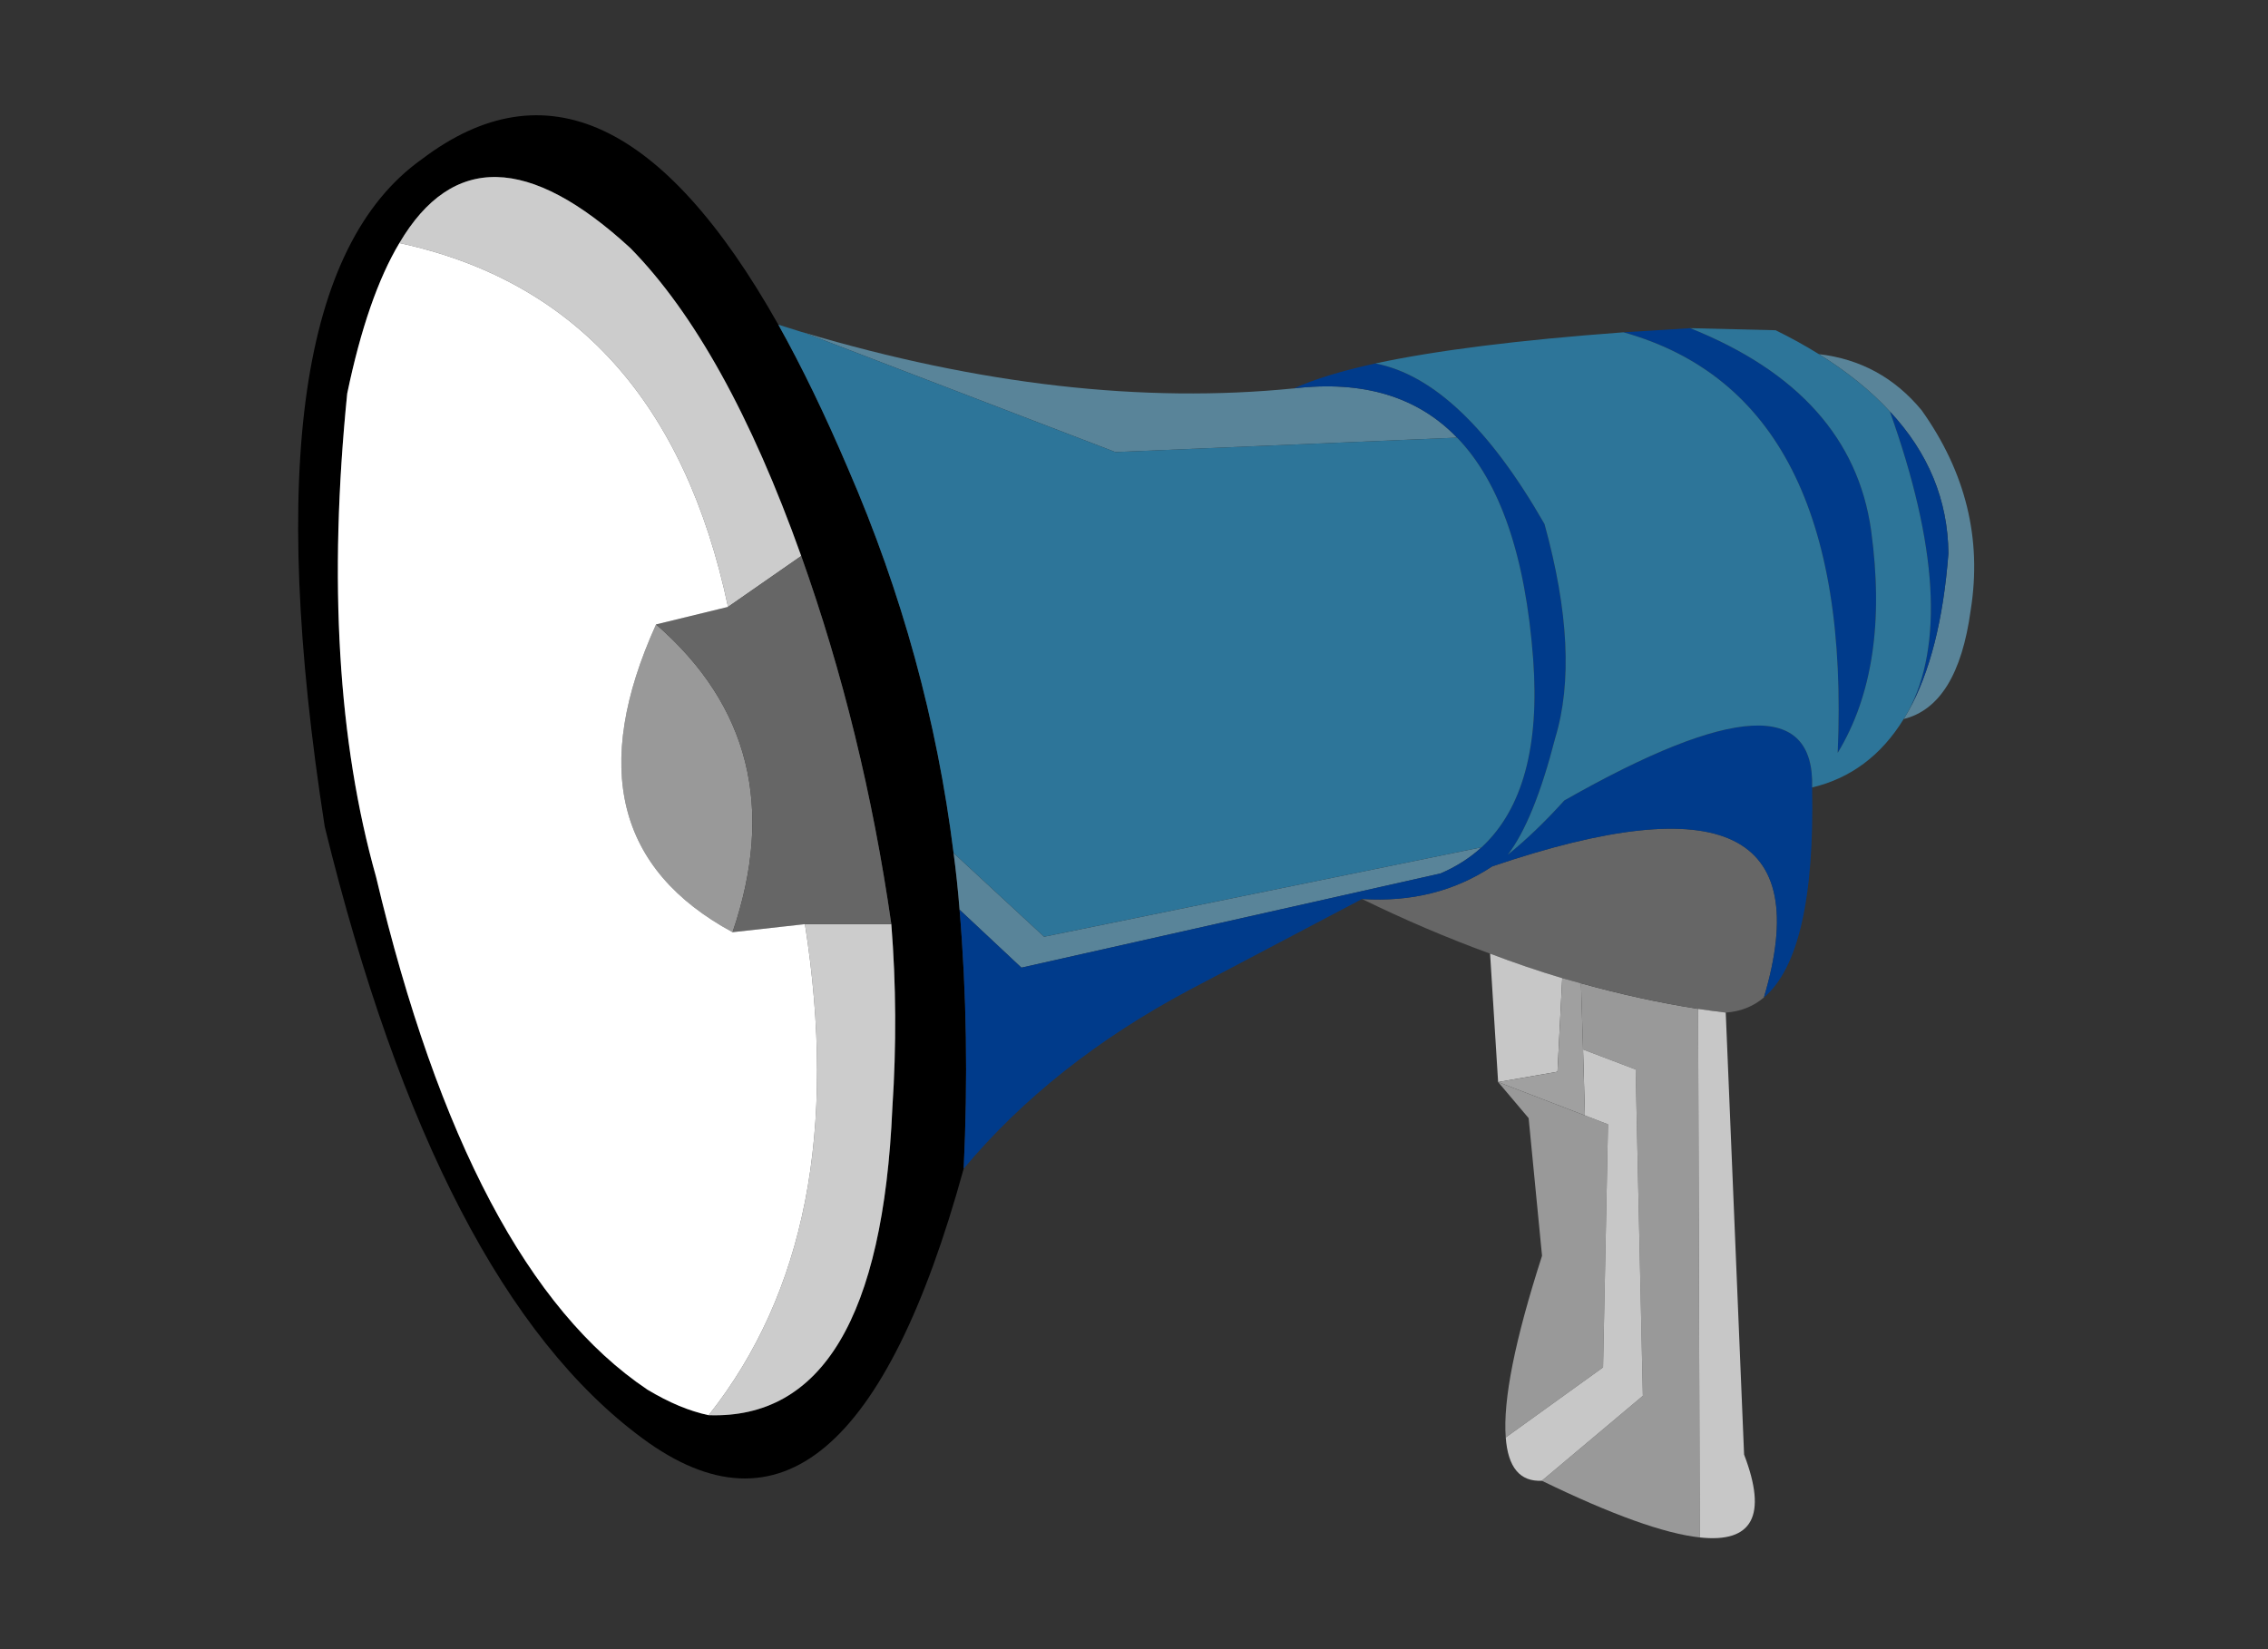
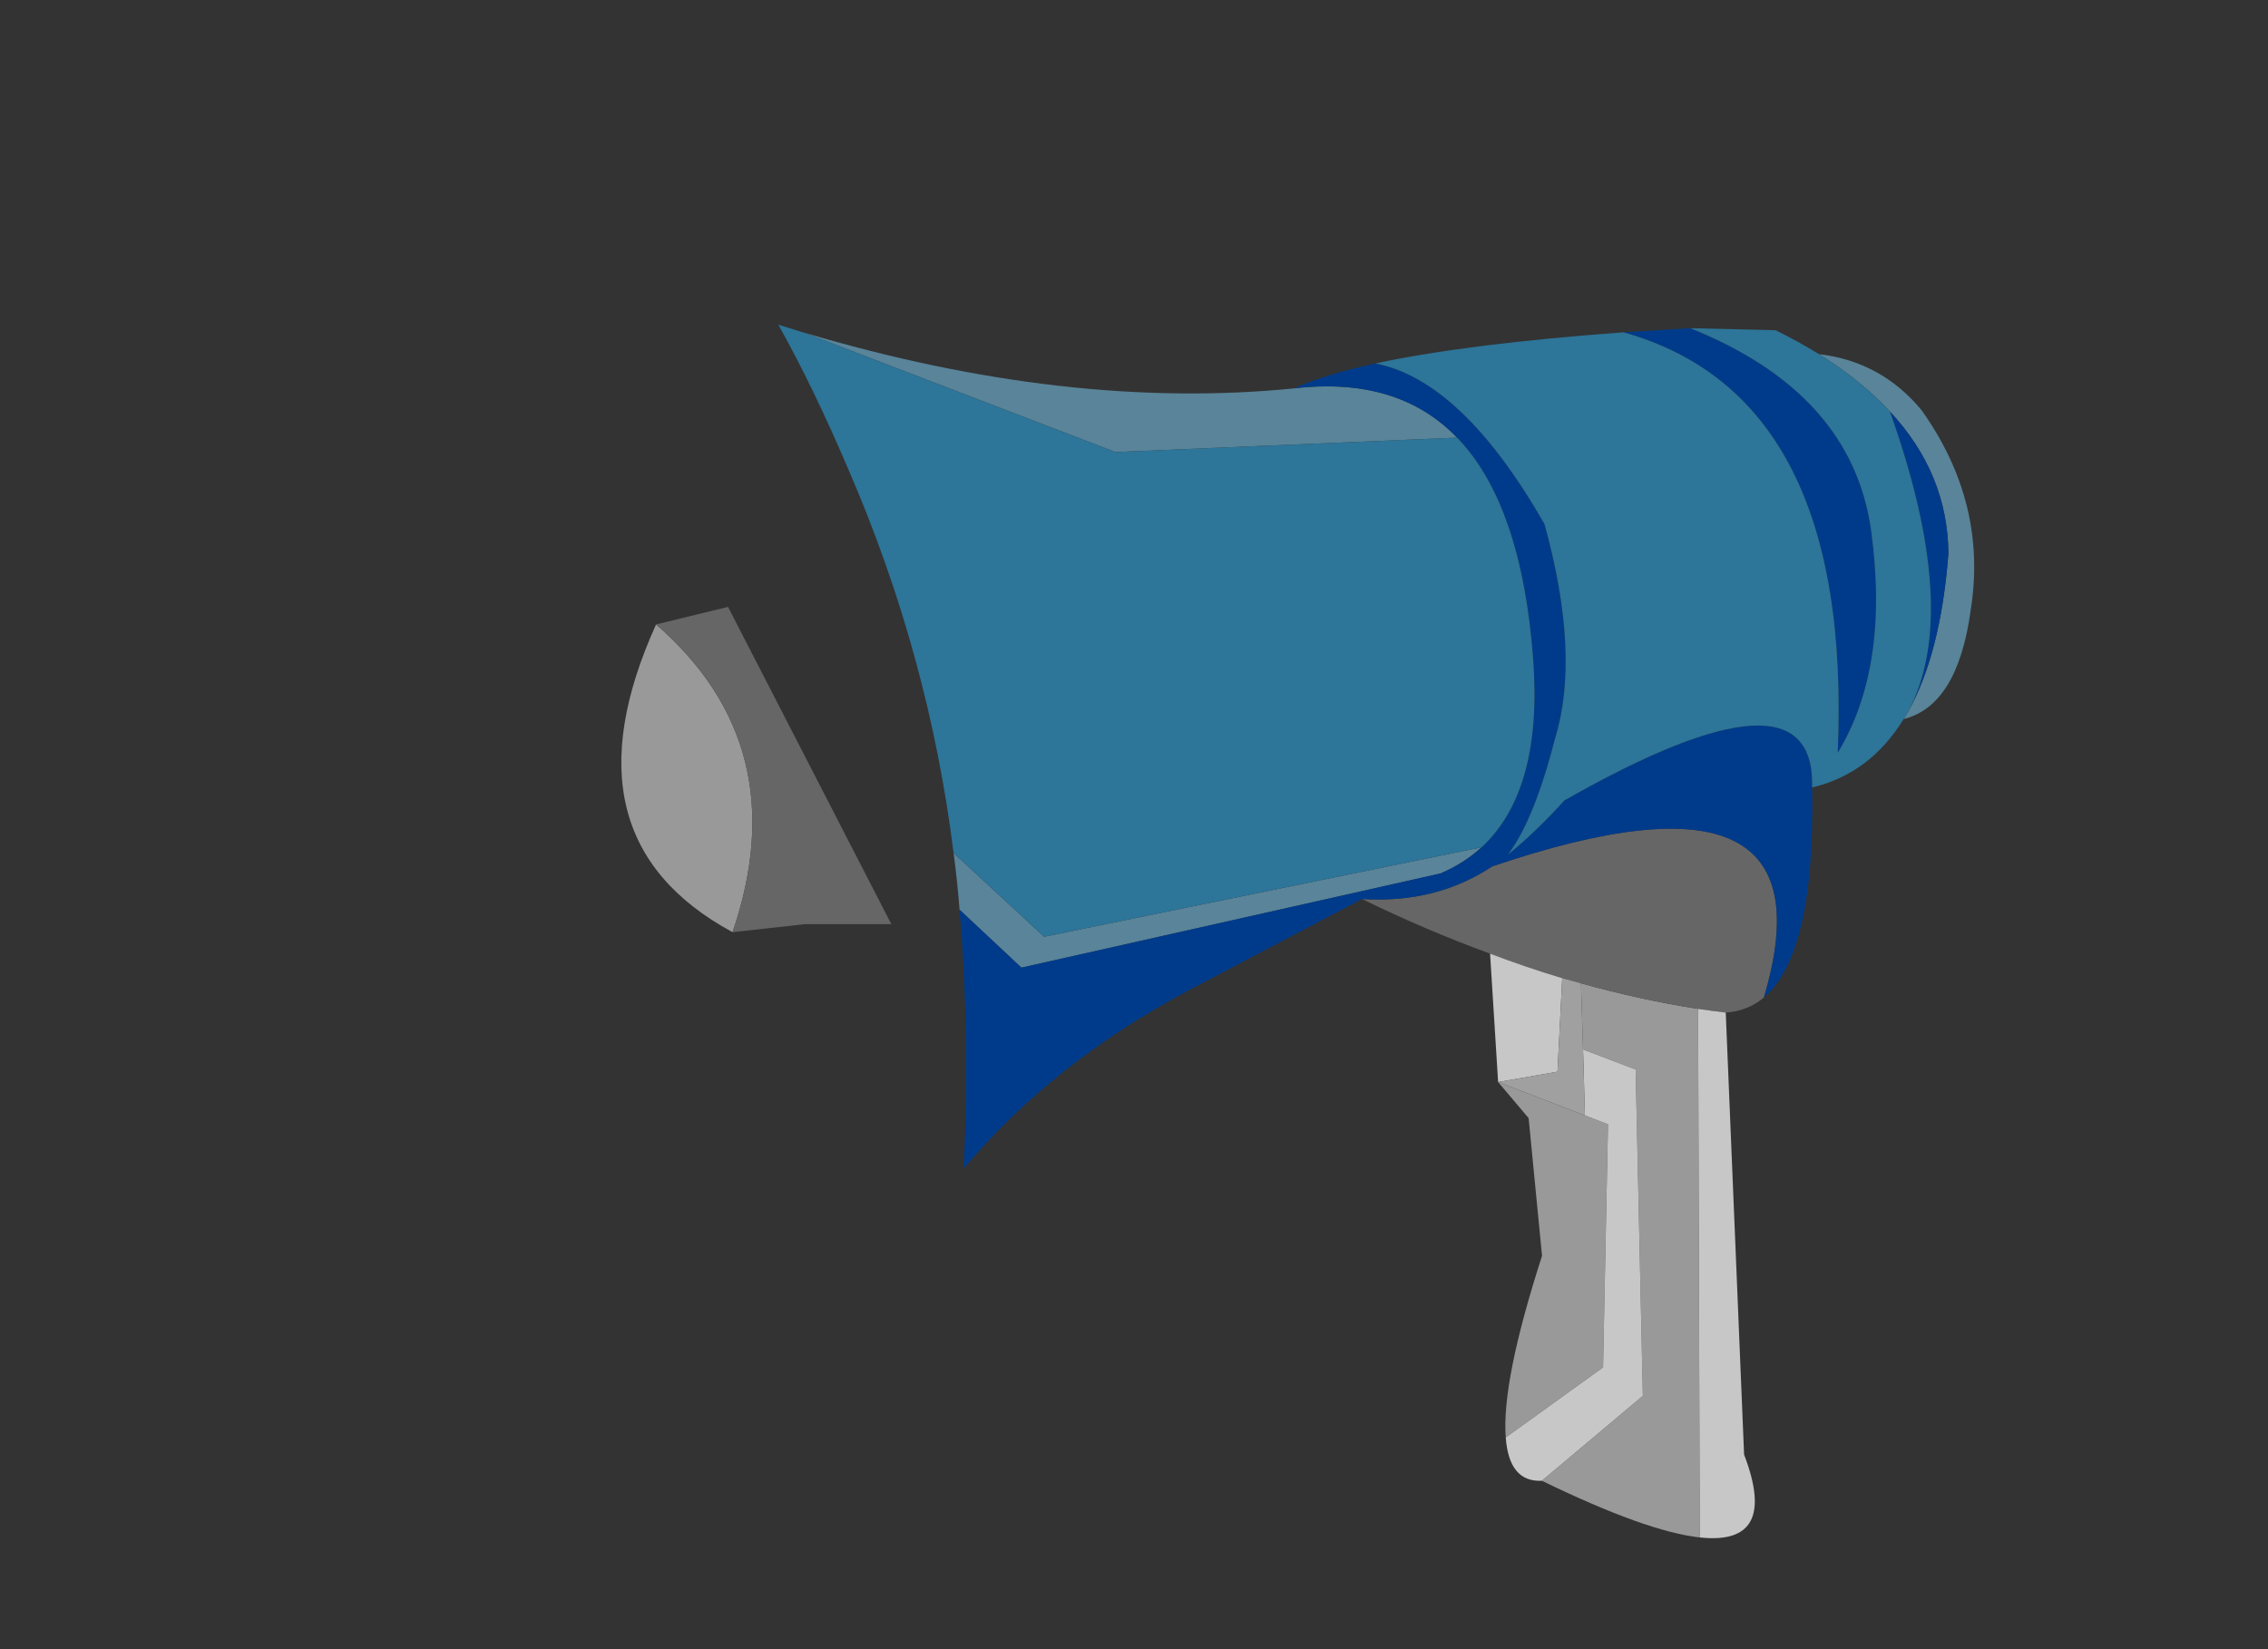
<svg xmlns="http://www.w3.org/2000/svg" xmlns:xlink="http://www.w3.org/1999/xlink" version="1.1" preserveAspectRatio="none" x="0px" y="0px" width="550px" height="400px" viewBox="0 0 550 400">
  <rect x="0" y="0" width="550" height="400" fill="#333333" stroke="none" />
  <defs>
    <g id="Layer0_0_FILL">
-       <path fill="#000000" stroke="none" d=" M 185.4 113.9 Q 177 94.2 168.5 79 126.75 4.9 82 38.9 38.15 70.1 58.5 200.75 85.857 312.493 135.6 349.15 185.343 385.853 213.45 283.7 215 251.2 212.45 220.9 211.9 213.95 211 207.15 205 159.05 185.4 113.9 M 63.95 95.7 Q 68.85 72.15 76.6 59.2 95.85 26.55 132.65 60.45 155.85 84.1 174.05 135.1 189.153 177.452 195.9 224.4 197.65 246.3 196.15 269 192.854 344.929 151.6 343.5 144.65 342.05 136.75 337.3 93.55 308.3 70.95 212.95 57.1 163.8 63.95 95.7 Z" />
      <path fill="#999999" stroke="none" d=" M 157.4 226.35 Q 172.8 181.2 138.85 151.7 115.35 203.6 157.4 226.35 M 363.15 238.75 L 363.65 254.8 376.4 259.65 378.15 338.8 353.65 359.4 Q 379.05 371.75 391.95 373.15 L 391.55 244.95 Q 377.5 242.75 363.15 238.75 M 343.05 262.7 L 350.45 271.45 353.7 304.85 Q 343.85 335.35 344.9 348.9 L 368.5 331.9 369.7 272.95 364.1 270.8 343.05 262.7 Z" />
-       <path fill="#CCCCCC" stroke="none" d=" M 195.9 224.4 L 174.95 224.4 Q 186.7 299.2 151.6 343.5 192.854 344.929 196.15 269 197.65 246.3 195.9 224.4 M 132.65 60.45 Q 95.85 26.55 76.6 59.2 140.55 73 156.3 147.45 L 174.05 135.1 Q 155.85 84.1 132.65 60.45 Z" />
-       <path fill="#666666" stroke="none" d=" M 156.3 147.45 L 138.85 151.7 Q 172.8 181.2 157.4 226.35 L 174.95 224.4 195.9 224.4 Q 189.153 177.452 174.05 135.1 L 156.3 147.45 M 391.55 244.95 Q 394.9 245.45 398.25 245.85 403.55 245.5 407.5 242.2 425.45 181.9 341.6 210.4 327.95 219.45 310.05 218.3 325.7 225.95 341.1 231.55 349.9 234.9 358.6 237.5 360.85 238.1 363.15 238.75 377.5 242.75 391.55 244.95 Z" />
-       <path fill="#FFFFFF" stroke="none" d=" M 76.6 59.2 Q 68.85 72.15 63.95 95.7 57.1 163.8 70.95 212.95 93.55 308.3 136.75 337.3 144.65 342.05 151.6 343.5 186.7 299.2 174.95 224.4 L 157.4 226.35 Q 115.35 203.6 138.85 151.7 L 156.3 147.45 Q 140.55 73 76.6 59.2 Z" />
+       <path fill="#666666" stroke="none" d=" M 156.3 147.45 L 138.85 151.7 Q 172.8 181.2 157.4 226.35 L 174.95 224.4 195.9 224.4 L 156.3 147.45 M 391.55 244.95 Q 394.9 245.45 398.25 245.85 403.55 245.5 407.5 242.2 425.45 181.9 341.6 210.4 327.95 219.45 310.05 218.3 325.7 225.95 341.1 231.55 349.9 234.9 358.6 237.5 360.85 238.1 363.15 238.75 377.5 242.75 391.55 244.95 Z" />
      <path fill="#598499" stroke="none" d=" M 174.65 80.9 L 250.25 109.9 333.1 106.4 Q 318.75 91.5 293.55 94.45 238.7 99.95 174.65 80.9 M 329.1 212.1 Q 334.8 209.65 339.05 205.75 L 232.95 227.45 211 207.15 Q 211.9 213.95 212.45 220.9 L 227.45 234.95 329.1 212.1 M 457.65 148.25 Q 461.8 122.3 445.75 99.75 435.95 87.9 420.85 86.15 431.15 92.55 438.05 100.05 452.05 115.05 452.25 134.45 450.4 158.7 442.5 172.8 L 441.4 174.65 Q 454.5 171.4 457.65 148.25 Z" />
      <path fill="#C7C7C7" stroke="none" d=" M 363.65 254.8 L 364.1 270.8 369.7 272.95 368.5 331.9 344.9 348.9 Q 345.7 359.8 353.65 359.4 L 378.15 338.8 376.4 259.65 363.65 254.8 M 358.6 237.5 Q 349.9 234.9 341.1 231.55 L 343.05 262.7 357.45 260.2 358.6 237.5 M 398.25 245.85 Q 394.9 245.45 391.55 244.95 L 391.95 373.15 Q 411.2 375.25 402.7 353.05 L 398.25 245.85 Z" />
      <path fill="#A0A0A0" stroke="none" d=" M 363.15 238.75 Q 360.85 238.1 358.6 237.5 L 357.45 260.2 343.05 262.7 364.1 270.8 363.65 254.8 363.15 238.75 Z" />
      <path fill="#003B8B" stroke="none" d=" M 442.5 172.8 Q 450.4 158.7 452.25 134.45 452.05 115.05 438.05 100.05 455.4 148.65 442.5 172.8 M 356.9 179.25 Q 363.05 159.05 354.3 127.35 334.35 92.5 313.3 88.4 300.95 91.1 293.55 94.45 318.75 91.5 333.1 106.4 348.75 122.6 351.55 160.15 353.9 191.95 339.05 205.75 334.8 209.65 329.1 212.1 L 227.45 234.95 212.45 220.9 Q 215 251.2 213.45 283.7 234.8 258.15 268.1 240.4 L 310.05 218.3 Q 327.95 219.45 341.6 210.4 425.45 181.9 407.5 242.2 420 231.6 419.2 191.25 420.1 159.7 359.1 194.4 352.15 202.1 345.4 207.55 351.75 199.3 356.9 179.25 M 389.65 79.85 Q 381.2 80.35 373.45 80.85 429.15 96.45 425.4 182.85 438.05 162.05 433.5 128.85 428.8 95.55 389.65 79.85 Z" />
      <path fill="#2D7599" stroke="none" d=" M 351.55 160.15 Q 348.75 122.6 333.1 106.4 L 250.25 109.9 174.65 80.9 Q 174.4 80.8 174.1 80.75 171.3 79.9 168.5 79 177 94.2 185.4 113.9 205 159.05 211 207.15 L 232.95 227.45 339.05 205.75 Q 353.9 191.95 351.55 160.15 M 420.85 86.15 Q 415.95 83.1 410.35 80.35 L 389.65 79.85 Q 428.8 95.55 433.5 128.85 438.05 162.05 425.4 182.85 429.15 96.45 373.45 80.85 335.4 83.65 313.3 88.4 334.35 92.5 354.3 127.35 363.05 159.05 356.9 179.25 351.75 199.3 345.4 207.55 352.15 202.1 359.1 194.4 420.1 159.7 419.2 191.25 433.25 187.9 441.4 174.65 L 442.5 172.8 Q 455.4 148.65 438.05 100.05 431.15 92.55 420.85 86.15 Z" />
    </g>
  </defs>
  <g transform="matrix( 1, 0, 0, 1, 20.25,-0.25) ">
    <use xlink:href="#Layer0_0_FILL" />
  </g>
</svg>